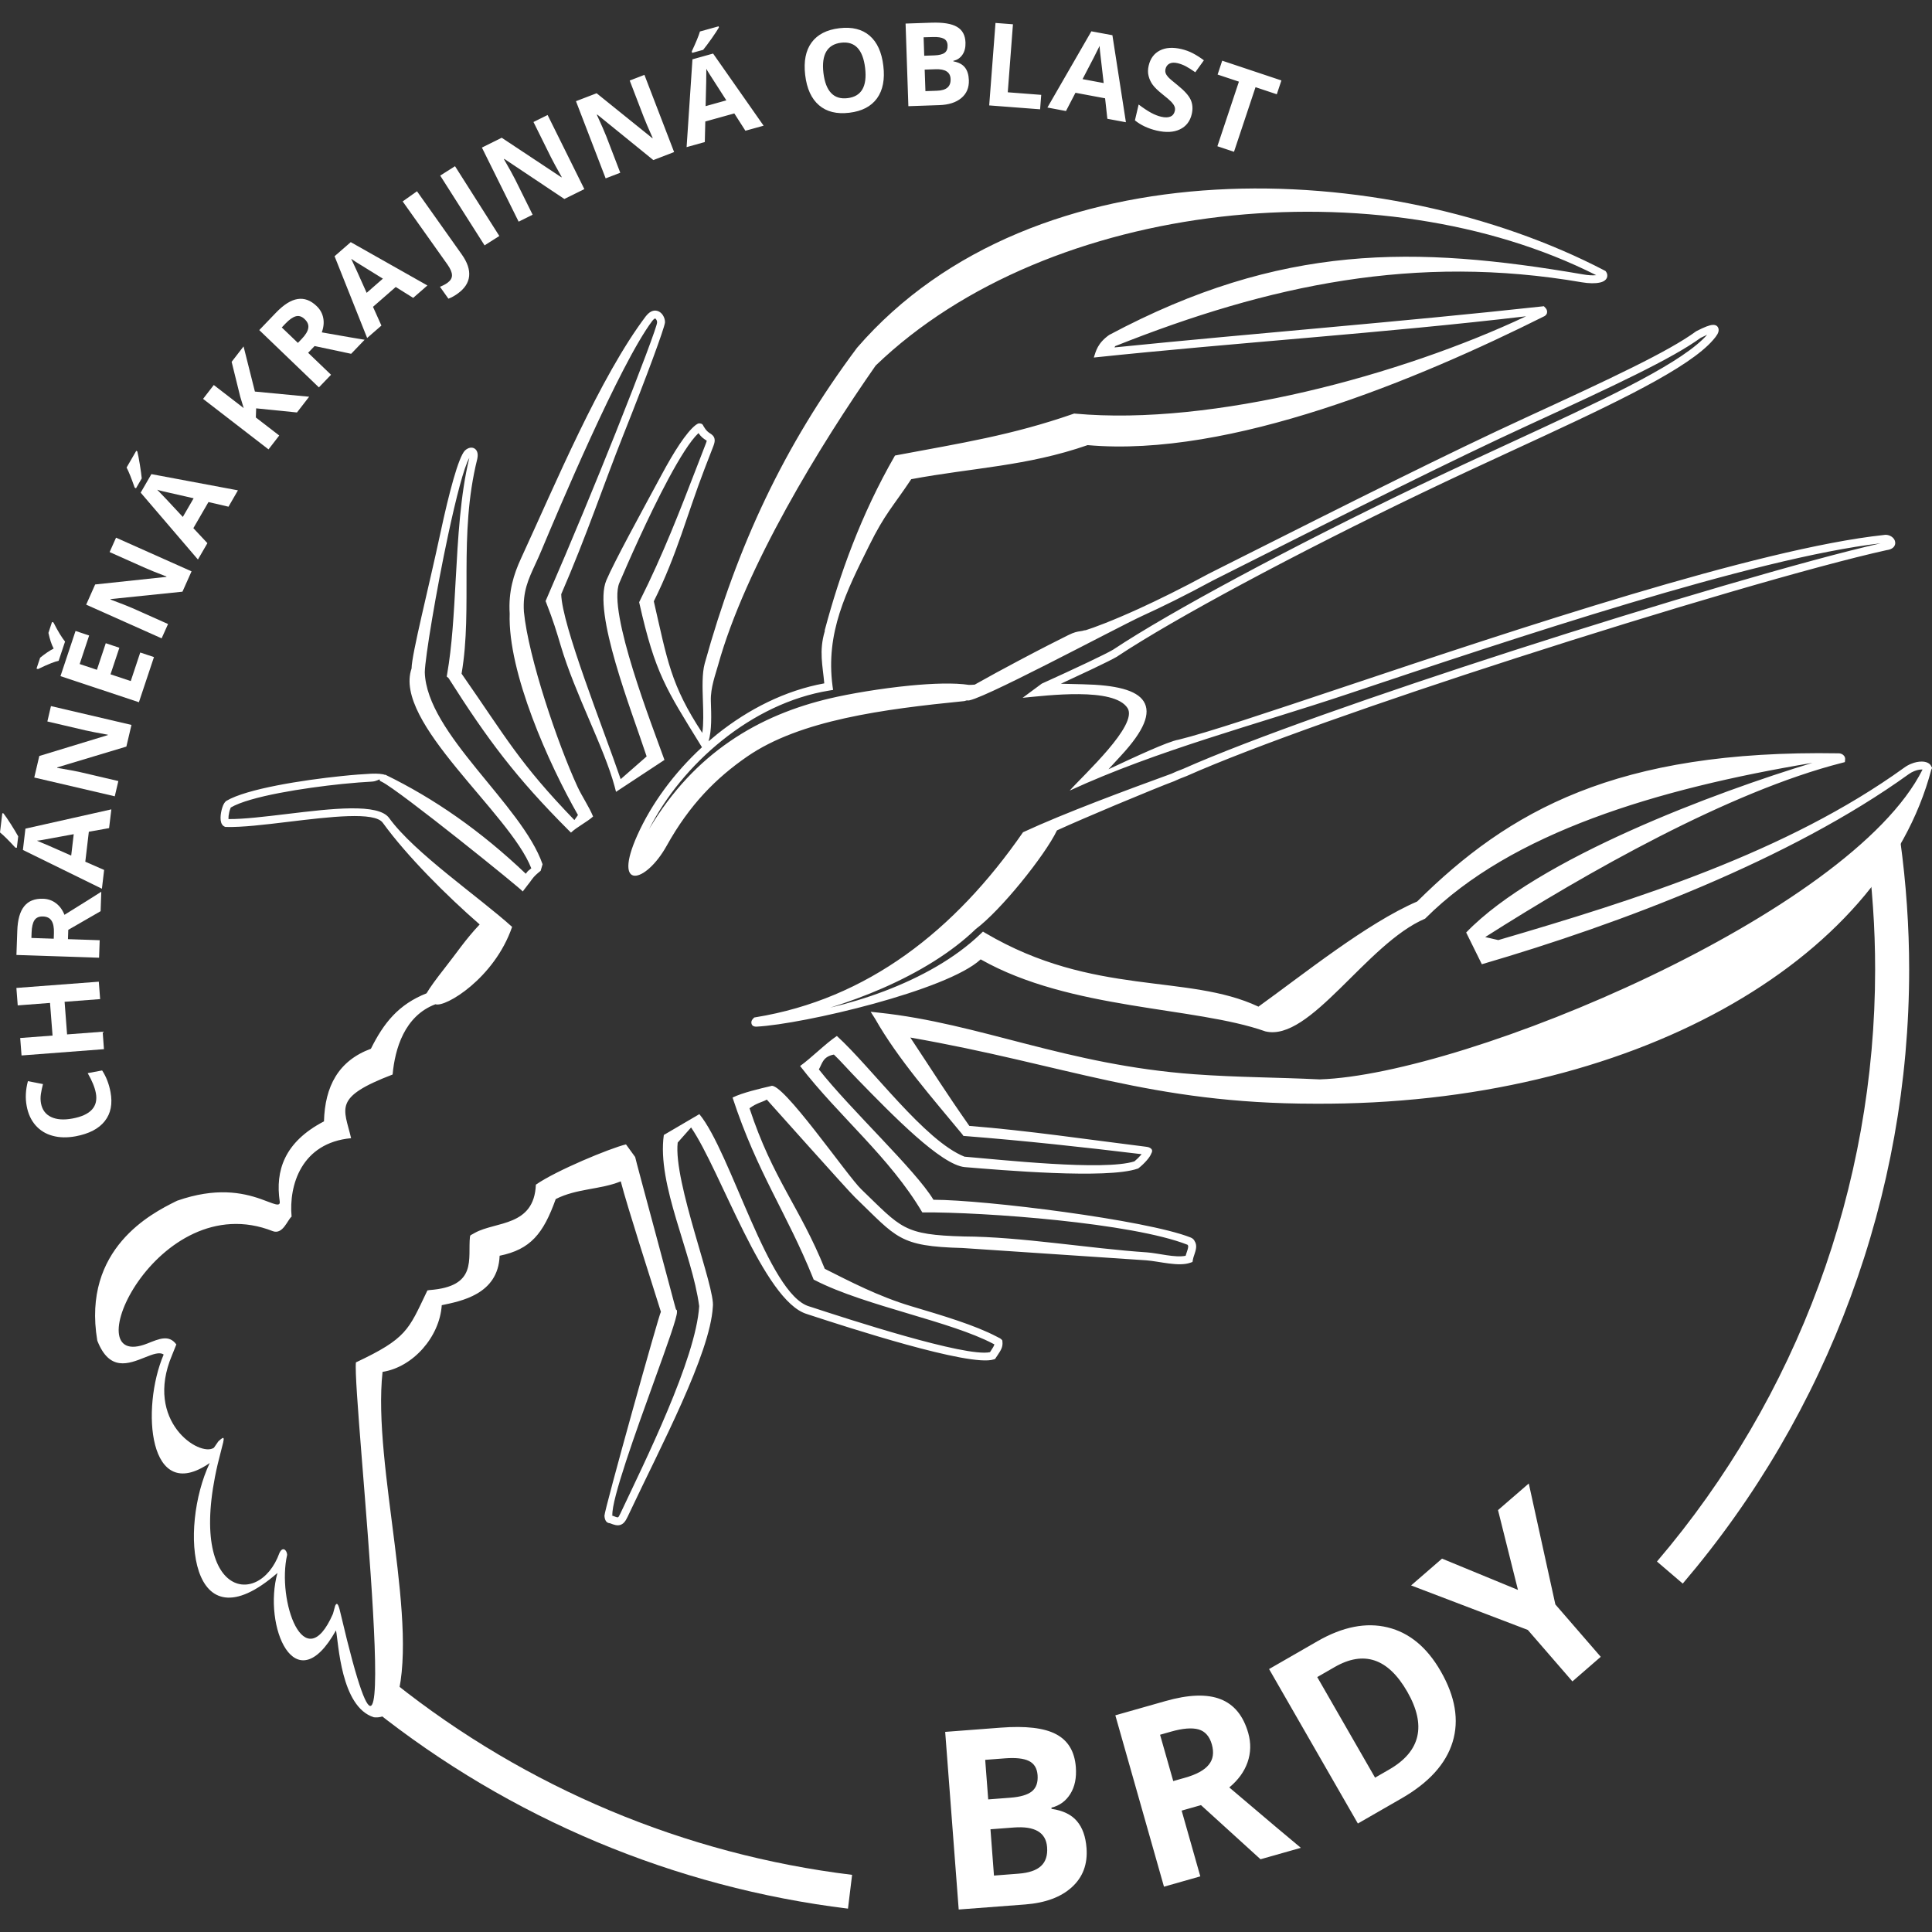
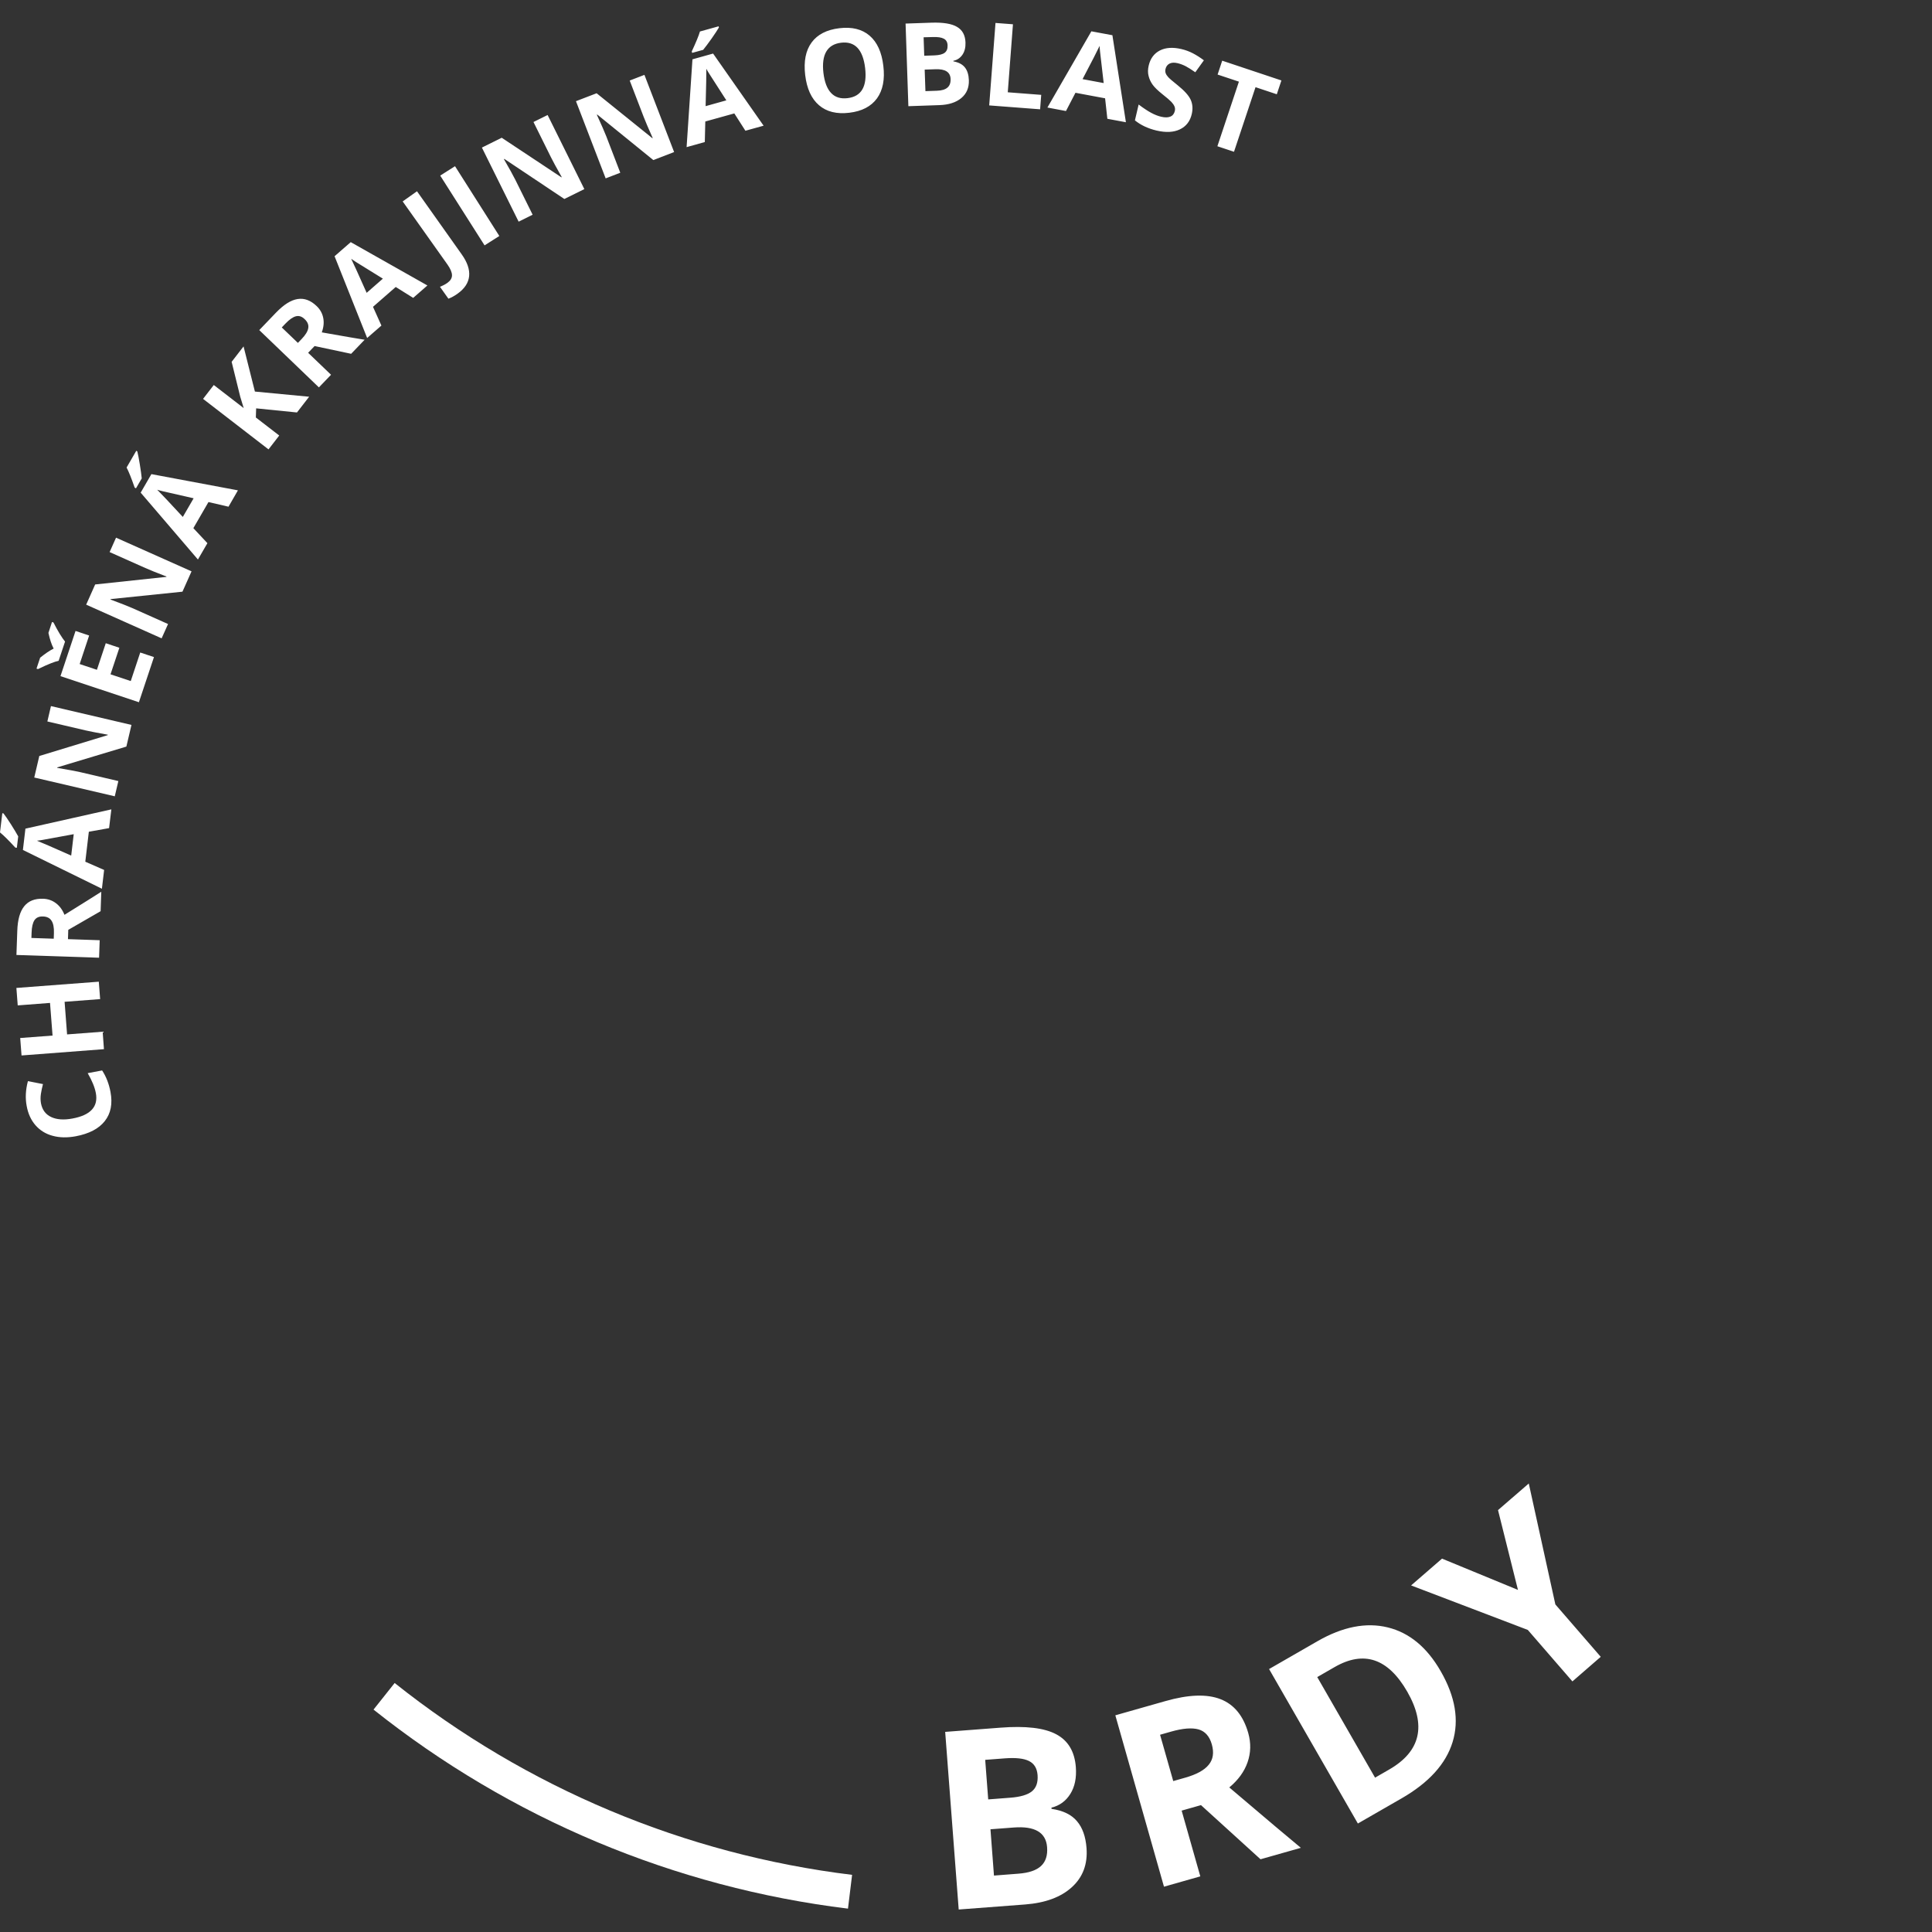
<svg xmlns="http://www.w3.org/2000/svg" xmlns:ns1="http://sodipodi.sourceforge.net/DTD/sodipodi-0.dtd" xmlns:ns2="http://www.inkscape.org/namespaces/inkscape" width="300" height="300" viewBox="0 0 225 225" version="1.2" id="svg20" ns1:docname="Brdy_bile.svg" ns2:version="1.1 (c68e22c387, 2021-05-23)">
  <rect x="0" y="0" width="225" height="225" fill="#333333" stroke="none" />
  <defs id="defs24" />
  <ns1:namedview id="namedview22" pagecolor="#ffffff" bordercolor="#666666" borderopacity="1.0" ns2:pageshadow="2" ns2:pageopacity="0.0" ns2:pagecheckerboard="true" ns2:document-units="pt" showgrid="false" fit-margin-top="0" fit-margin-left="0" fit-margin-right="0" fit-margin-bottom="0" units="px" ns2:snap-page="false" ns2:zoom="1.8161818" ns2:cx="126.364" ns2:cy="158.29913" ns2:window-width="1920" ns2:window-height="1017" ns2:window-x="-8" ns2:window-y="-8" ns2:window-maximized="1" ns2:current-layer="layer2" />
  <g ns2:groupmode="layer" id="layer2" ns2:label="Layer 2">
    <g id="surface24630" transform="matrix(1.321,0,0,1.321,-0.929,2.037)">
-       <path style="fill:#ffffff;fill-opacity:1;fill-rule:nonzero;stroke:none" d="m 168.234,72.578 c 0.258,1.898 0.453,3.785 0.582,5.664 0.133,1.918 0.199,3.812 0.199,5.688 0,9.918 -1.77,19.676 -5.152,28.844 -3.375,9.168 -8.367,17.742 -14.809,25.293 l -2.273,-1.945 c 6.203,-7.273 11.016,-15.539 14.273,-24.379 3.254,-8.832 4.961,-18.242 4.961,-27.813 0,-1.859 -0.062,-3.688 -0.188,-5.488 -0.125,-1.844 -0.312,-3.664 -0.559,-5.465 z m 0,0" id="path9" />
      <path style="fill:#ffffff;fill-opacity:1;fill-rule:nonzero;stroke:none" d="m 4.316,95.727 c 0.109,0.57 0.402,0.973 0.895,1.207 0.488,0.23 1.113,0.277 1.883,0.133 1.598,-0.297 2.285,-1.047 2.059,-2.246 -0.094,-0.5 -0.332,-1.09 -0.719,-1.754 l 1.273,-0.238 c 0.355,0.539 0.602,1.176 0.738,1.898 0.195,1.043 0.027,1.895 -0.504,2.566 C 9.414,97.965 8.559,98.41 7.375,98.633 6.633,98.77 5.953,98.758 5.344,98.59 4.73,98.426 4.23,98.113 3.836,97.664 3.441,97.211 3.18,96.645 3.055,95.961 2.922,95.266 2.961,94.535 3.164,93.773 l 1.328,0.258 c -0.078,0.289 -0.137,0.582 -0.184,0.871 -0.043,0.289 -0.039,0.562 0.008,0.824 z m 5.098,-10.723 0.117,1.535 -3.133,0.238 0.219,2.875 3.137,-0.238 0.113,1.539 L 2.602,91.508 2.484,89.969 5.336,89.754 5.113,86.875 2.266,87.094 2.148,85.555 Z m -3.973,-3.789 0.016,-0.5 c 0.016,-0.488 -0.055,-0.852 -0.211,-1.086 -0.152,-0.242 -0.406,-0.363 -0.754,-0.375 -0.344,-0.012 -0.594,0.098 -0.75,0.328 -0.152,0.234 -0.238,0.598 -0.254,1.098 l -0.016,0.469 z m 1.254,0.039 2.797,0.094 L 9.438,82.891 2.152,82.648 2.227,80.527 c 0.031,-0.992 0.238,-1.715 0.613,-2.176 0.375,-0.465 0.93,-0.684 1.664,-0.66 0.43,0.016 0.805,0.145 1.133,0.395 0.324,0.242 0.578,0.586 0.75,1.023 1.676,-1.039 2.758,-1.719 3.246,-2.035 l -0.059,1.715 -2.852,1.645 z m 3.625,-9.789 -1.785,0.32 -0.312,2.641 1.66,0.727 L 9.688,76.809 2.723,73.391 2.945,71.512 10.52,69.812 Z M 7.203,72 c -1.617,0.301 -2.535,0.469 -2.746,0.504 -0.211,0.035 -0.379,0.062 -0.5,0.07 0.41,0.16 1.418,0.598 3.023,1.312 z M 2.188,73.199 2.055,73.184 C 1.465,72.539 1.012,72.094 0.703,71.844 l 0.203,-1.691 0.102,0.012 c 0.152,0.191 0.375,0.516 0.664,0.969 0.289,0.457 0.5,0.809 0.637,1.062 z m 10.105,-10.832 -0.449,1.91 -6.09,1.832 -0.012,0.043 c 0.965,0.164 1.648,0.289 2.055,0.383 l 3.34,0.781 -0.316,1.344 -7.098,-1.656 0.445,-1.898 6.035,-1.84 0.008,-0.035 C 9.277,63.066 8.617,62.934 8.238,62.848 L 4.879,62.062 5.195,60.707 Z M 14.277,56.387 12.949,60.367 6.035,58.066 7.363,54.082 8.562,54.484 7.727,57 l 1.52,0.508 0.781,-2.344 1.199,0.402 -0.781,2.34 1.785,0.594 0.836,-2.516 z m -8.988,-3.094 0.129,0.043 C 5.594,53.688 5.777,54.02 5.965,54.332 6.156,54.641 6.312,54.867 6.438,55.02 L 5.875,56.711 C 5.695,56.75 5.477,56.824 5.211,56.926 4.949,57.023 4.562,57.199 4.051,57.445 L 3.922,57.402 4.242,56.441 C 4.688,56.078 5.086,55.809 5.434,55.637 5.246,55.281 5.094,54.82 4.973,54.254 Z m 12.301,-4.465 -0.801,1.793 -6.328,0.652 -0.02,0.039 c 0.918,0.34 1.566,0.594 1.945,0.762 l 3.133,1.398 -0.566,1.262 -6.652,-2.969 0.793,-1.781 6.273,-0.668 0.016,-0.031 c -0.887,-0.34 -1.508,-0.59 -1.863,-0.75 l -3.152,-1.406 0.566,-1.27 z M 20.848,43.129 19.082,42.719 17.75,45.02 l 1.238,1.324 -0.836,1.441 -5.047,-5.895 0.945,-1.633 7.629,1.43 z m -3.074,-0.742 c -1.605,-0.363 -2.512,-0.57 -2.723,-0.621 -0.207,-0.051 -0.371,-0.094 -0.488,-0.133 0.312,0.309 1.066,1.109 2.258,2.398 z m -5.082,-0.879 -0.117,-0.066 C 12.285,40.613 12.051,40.027 11.863,39.676 l 0.855,-1.477 0.09,0.055 c 0.062,0.234 0.137,0.621 0.223,1.152 0.086,0.531 0.141,0.941 0.168,1.227 z m 15.266,-8.074 -1.074,1.387 -3.598,-0.363 -0.027,0.805 2.062,1.59 -0.945,1.223 -5.77,-4.453 0.945,-1.223 2.637,2.035 -0.305,-1.004 -0.758,-3.074 1.051,-1.359 1,3.98 z m -0.992,-4.746 0.344,-0.359 c 0.336,-0.352 0.527,-0.668 0.57,-0.949 0.047,-0.281 -0.059,-0.539 -0.312,-0.781 -0.246,-0.242 -0.508,-0.328 -0.777,-0.258 -0.27,0.07 -0.578,0.285 -0.922,0.645 l -0.324,0.34 z m 0.902,0.871 2.02,1.938 -1.07,1.113 -5.258,-5.051 1.469,-1.531 c 0.688,-0.715 1.324,-1.117 1.914,-1.207 0.59,-0.094 1.148,0.113 1.676,0.621 0.312,0.297 0.504,0.648 0.582,1.051 0.078,0.398 0.035,0.82 -0.129,1.266 1.941,0.344 3.203,0.562 3.777,0.652 l -1.188,1.238 -3.223,-0.684 z m 9.262,-4.84 -1.539,-0.961 -2.004,1.75 0.742,1.652 -1.258,1.094 L 30.199,21.047 31.625,19.805 38.383,23.625 Z m -2.672,-1.695 c -1.402,-0.863 -2.191,-1.352 -2.375,-1.469 -0.18,-0.113 -0.32,-0.207 -0.418,-0.281 0.195,0.395 0.648,1.395 1.363,3 z m 6.582,1.328 c -0.281,0.199 -0.555,0.348 -0.805,0.438 l -0.746,-1.051 c 0.254,-0.098 0.473,-0.211 0.652,-0.34 0.273,-0.195 0.414,-0.422 0.41,-0.676 -0.004,-0.258 -0.137,-0.57 -0.395,-0.938 l -3.953,-5.57 1.262,-0.895 3.945,5.566 c 0.492,0.691 0.711,1.332 0.652,1.922 -0.062,0.586 -0.402,1.102 -1.023,1.543 z m 2.383,-4.262 -3.91,-6.152 1.305,-0.828 3.906,6.152 z M 52.219,15.129 50.457,16 l -5.289,-3.531 -0.039,0.02 c 0.488,0.844 0.824,1.453 1.008,1.824 l 1.523,3.074 L 46.426,18 43.188,11.469 l 1.746,-0.867 5.262,3.488 0.031,-0.016 c -0.469,-0.828 -0.785,-1.418 -0.961,-1.77 l -1.531,-3.09 1.246,-0.617 z m 7.914,-3.266 -1.832,0.707 -4.941,-4.012 -0.039,0.016 c 0.406,0.891 0.688,1.523 0.836,1.91 l 1.23,3.203 -1.289,0.496 -2.617,-6.805 1.82,-0.699 4.914,3.961 0.031,-0.012 C 57.859,9.762 57.598,9.145 57.457,8.781 l -1.238,-3.223 1.297,-0.5 z m 6.285,-1.879 -0.977,-1.527 -2.559,0.711 -0.043,1.812 -1.605,0.449 L 61.75,3.688 63.57,3.18 68.023,9.539 Z M 64.738,7.305 C 63.848,5.922 63.344,5.141 63.23,4.957 63.113,4.773 63.027,4.629 62.973,4.523 c 0.008,0.438 -0.016,1.535 -0.062,3.293 z M 61.723,3.121 61.688,2.992 c 0.371,-0.793 0.613,-1.379 0.723,-1.758 l 1.645,-0.457 0.027,0.102 C 63.961,1.09 63.746,1.418 63.438,1.859 63.125,2.297 62.879,2.629 62.695,2.852 Z M 78.578,4.262 C 78.723,5.461 78.535,6.414 78.02,7.129 77.5,7.844 76.688,8.266 75.578,8.398 74.469,8.531 73.578,8.312 72.91,7.738 72.238,7.164 71.832,6.277 71.688,5.07 71.547,3.867 71.734,2.91 72.254,2.203 c 0.52,-0.707 1.336,-1.125 2.449,-1.258 1.109,-0.133 2,0.086 2.664,0.656 0.664,0.57 1.07,1.457 1.211,2.66 z m -5.281,0.629 c 0.098,0.809 0.324,1.398 0.68,1.77 0.355,0.375 0.84,0.523 1.449,0.449 1.223,-0.145 1.738,-1.031 1.547,-2.656 -0.195,-1.633 -0.902,-2.375 -2.117,-2.23 -0.613,0.074 -1.047,0.336 -1.309,0.781 -0.262,0.449 -0.344,1.078 -0.25,1.887 z m 7.242,-4.355 2.27,-0.078 c 1.035,-0.035 1.789,0.086 2.262,0.367 0.48,0.277 0.727,0.738 0.75,1.379 C 85.836,2.641 85.746,3 85.551,3.285 85.355,3.57 85.09,3.75 84.754,3.816 v 0.051 c 0.465,0.086 0.805,0.266 1.02,0.543 0.215,0.273 0.328,0.648 0.344,1.113 0.023,0.668 -0.199,1.191 -0.668,1.582 -0.465,0.387 -1.109,0.594 -1.938,0.621 l -2.727,0.094 z m 1.645,2.836 0.898,-0.031 C 83.5,3.324 83.801,3.25 83.984,3.113 84.164,2.977 84.254,2.762 84.242,2.461 84.234,2.18 84.125,1.984 83.914,1.871 83.707,1.758 83.383,1.707 82.941,1.723 l -0.812,0.023 z m 0.039,1.223 0.066,1.898 1.008,-0.035 C 83.723,6.445 84.031,6.352 84.23,6.18 84.426,6.012 84.52,5.762 84.508,5.426 84.488,4.82 84.047,4.531 83.18,4.562 Z m 5.688,3.156 0.555,-7.27 1.539,0.117 -0.457,5.996 2.949,0.227 -0.098,1.273 z M 98.328,8.93 98.129,7.125 95.516,6.637 94.68,8.246 93.043,7.938 l 3.875,-6.719 1.855,0.344 1.191,7.672 z M 98.004,5.781 C 97.812,4.148 97.707,3.223 97.684,3.008 97.66,2.797 97.648,2.625 97.645,2.504 c -0.184,0.398 -0.688,1.375 -1.504,2.93 z m 7.766,2.73 c -0.148,0.641 -0.5,1.09 -1.047,1.352 -0.547,0.262 -1.23,0.297 -2.055,0.105 -0.758,-0.18 -1.395,-0.48 -1.91,-0.898 l 0.328,-1.398 c 0.43,0.324 0.801,0.57 1.109,0.734 0.312,0.168 0.605,0.281 0.879,0.344 0.332,0.078 0.602,0.074 0.805,-0.012 0.207,-0.082 0.34,-0.25 0.398,-0.5 0.031,-0.141 0.023,-0.273 -0.031,-0.398 -0.051,-0.125 -0.141,-0.258 -0.27,-0.395 -0.125,-0.133 -0.395,-0.367 -0.805,-0.691 -0.387,-0.309 -0.668,-0.582 -0.844,-0.82 -0.172,-0.238 -0.293,-0.496 -0.363,-0.777 -0.074,-0.277 -0.07,-0.586 0.008,-0.918 0.148,-0.629 0.477,-1.07 0.988,-1.332 0.508,-0.258 1.137,-0.301 1.891,-0.125 0.367,0.086 0.707,0.211 1.027,0.379 0.312,0.164 0.633,0.367 0.961,0.613 l -0.758,1.055 c -0.344,-0.242 -0.633,-0.422 -0.863,-0.543 -0.234,-0.117 -0.473,-0.207 -0.711,-0.262 -0.285,-0.066 -0.52,-0.051 -0.703,0.043 -0.184,0.098 -0.297,0.254 -0.348,0.469 -0.031,0.133 -0.027,0.254 0.012,0.367 0.039,0.113 0.113,0.23 0.227,0.355 0.113,0.125 0.391,0.363 0.836,0.719 0.59,0.477 0.973,0.898 1.145,1.277 0.168,0.375 0.203,0.793 0.094,1.258 z m 3.723,3.328 -1.465,-0.488 1.898,-5.695 -1.879,-0.625 0.406,-1.223 5.219,1.742 -0.406,1.219 -1.875,-0.625 z m 0,0" id="path11" />
      <path style="fill:#ffffff;fill-opacity:1;fill-rule:nonzero;stroke:none" d="m 84.031,151.141 4.871,-0.371 c 2.227,-0.172 3.859,0.019 4.91,0.578 1.055,0.555 1.633,1.523 1.738,2.906 0.07,0.934 -0.09,1.719 -0.484,2.352 -0.395,0.633 -0.949,1.039 -1.668,1.215 l 0.008,0.105 c 1.008,0.148 1.754,0.508 2.238,1.082 0.492,0.57 0.77,1.363 0.848,2.371 0.109,1.426 -0.328,2.578 -1.297,3.457 -0.969,0.879 -2.34,1.383 -4.113,1.52 l -5.859,0.445 z m 3.793,5.953 1.93,-0.148 c 0.898,-0.066 1.539,-0.254 1.922,-0.562 0.383,-0.312 0.547,-0.789 0.5,-1.434 -0.047,-0.602 -0.297,-1.012 -0.758,-1.242 -0.457,-0.227 -1.164,-0.305 -2.113,-0.234 l -1.746,0.133 z m 0.199,2.633 0.309,4.082 2.164,-0.168 c 0.918,-0.07 1.578,-0.297 1.988,-0.68 0.41,-0.383 0.586,-0.934 0.531,-1.656 -0.098,-1.297 -1.078,-1.875 -2.934,-1.734 z m 16.113,-4.25 1.035,-0.293 c 1.012,-0.285 1.711,-0.668 2.094,-1.145 0.391,-0.473 0.477,-1.07 0.273,-1.797 -0.203,-0.715 -0.598,-1.156 -1.172,-1.32 -0.582,-0.16 -1.387,-0.098 -2.418,0.195 l -0.973,0.277 z m 0.742,2.605 1.645,5.797 -3.203,0.91 -4.289,-15.109 4.402,-1.25 c 2.051,-0.586 3.676,-0.641 4.871,-0.172 1.199,0.465 2.012,1.465 2.445,2.984 0.25,0.887 0.23,1.746 -0.062,2.582 -0.289,0.828 -0.828,1.566 -1.609,2.215 3.234,2.75 5.34,4.527 6.309,5.324 l -3.555,1.008 -5.25,-4.773 z m 22.836,-12.293 c 1.289,2.238 1.641,4.32 1.051,6.246 -0.59,1.926 -2.09,3.582 -4.5,4.969 l -3.852,2.215 -7.828,-13.617 4.27,-2.457 c 2.223,-1.277 4.289,-1.68 6.191,-1.215 1.902,0.465 3.461,1.754 4.668,3.859 z m -2.953,1.797 c -1.684,-2.926 -3.816,-3.645 -6.395,-2.16 l -1.535,0.883 5.098,8.867 1.242,-0.715 c 2.777,-1.598 3.305,-3.891 1.59,-6.875 z m 9.766,-8.961 -1.758,-7.035 2.711,-2.348 2.344,10.664 4,4.617 -2.496,2.168 -3.934,-4.539 -10.289,-3.922 2.727,-2.363 z m 0,0" id="path13" />
      <path style="fill:#ffffff;fill-opacity:1;fill-rule:nonzero;stroke:none" d="m 75.461,166.723 c -7.648,-0.934 -15.094,-2.922 -22.133,-5.875 -7.031,-2.949 -13.664,-6.871 -19.695,-11.672 l 1.863,-2.344 c 5.809,4.625 12.203,8.402 18.992,11.25 6.785,2.848 13.961,4.762 21.336,5.664 z m 0,0" id="path15" />
-       <path style="fill:#ffffff;fill-opacity:1;fill-rule:nonzero;stroke:none" d="m 129.961,80.668 c 6.316,-6.559 22.113,-12.41 30.531,-14.957 -13.766,2.297 -26.566,6.172 -34.098,13.684 l -0.051,0.051 c -5.176,2.203 -10.133,10.898 -14.086,9.938 -6.227,-2.203 -17.184,-1.867 -25.098,-6.348 -2.926,2.734 -15.625,5.711 -19.742,5.93 -0.297,0.012 -0.445,-0.094 -0.473,-0.332 -0.016,-0.148 0.051,-0.27 0.176,-0.395 l 0.078,-0.078 0.113,-0.02 c 9.84,-1.602 17.559,-7.609 23.582,-16.312 3.656,-1.699 9.297,-3.781 13.094,-5.164 0.359,-0.172 0.598,-0.262 0.789,-0.332 l 0.254,-0.102 c 5.895,-2.621 17.34,-6.625 29.027,-10.398 12.855,-4.148 26.023,-8.02 32.441,-9.477 -11.172,1.301 -32.254,8.359 -47.008,13.297 -8.125,2.715 -16.75,4.941 -24.484,8.504 1.277,-1.434 6.047,-5.777 5.105,-7.27 -1.188,-1.875 -7.137,-1.109 -9.254,-0.91 l 1.688,-1.25 c 1.34,-0.602 2.863,-1.309 4.082,-1.887 1.016,-0.484 1.84,-0.891 2.184,-1.094 l 0.023,-0.012 c 2.555,-1.699 6.488,-3.961 11.102,-6.438 4.773,-2.562 10.309,-5.367 15.836,-8.02 2.746,-1.316 5.469,-2.578 8.074,-3.777 7.711,-3.562 14.371,-6.637 16.961,-9.117 0.117,-0.109 0.266,-0.262 0.398,-0.414 L 150.621,28.25 c -1.234,0.902 -3.156,1.965 -5.688,3.223 -2.539,1.262 -5.691,2.719 -9.383,4.418 -6.906,3.172 -15.508,7.5 -25.672,12.613 l -2.273,1.145 c -2.398,1.301 -4.484,2.324 -6.184,3.098 -2.184,0.996 -15.012,7.891 -15.457,7.449 l -0.238,0.07 c -7.148,0.711 -14.492,1.676 -19.148,4.887 -2.723,1.879 -5.07,4.219 -7.102,7.871 -1.863,3.344 -4.801,4.004 -2.582,-0.938 1.234,-2.75 3.219,-5.473 5.695,-7.75 L 62.457,64.121 C 59.441,59.223 58.461,57.82 57.078,51.668 l -0.027,-0.121 0.055,-0.113 c 2.059,-4.109 3.508,-7.875 5.059,-11.891 l 0.773,-2 c 0.043,-0.109 0.062,-0.188 0.07,-0.234 L 62.918,37.25 C 62.75,37.141 62.531,37 62.281,36.641 61.559,37.32 60.605,38.859 59.629,40.676 57.844,44 56.012,48.191 55.305,49.848 c -1.062,2.516 2.949,12.727 3.977,15.605 l -4.27,2.812 -0.125,-0.477 c -0.922,-3.438 -3.484,-8.133 -4.758,-12.438 -0.352,-1.18 -0.637,-2.141 -1.273,-3.766 l -0.055,-0.133 0.059,-0.137 c 2.25,-5.172 4.41,-10.418 6.129,-14.727 2.195,-5.508 3.66,-9.441 3.641,-9.691 v -0.055 c 0.004,-0.059 -0.023,-0.145 -0.074,-0.215 -0.023,-0.039 -0.051,-0.07 -0.078,-0.082 l -0.031,-0.004 c -0.059,0.016 -0.129,0.07 -0.223,0.188 -2.871,3.789 -8.441,17.051 -9.727,20.113 l -0.008,0.023 c -0.203,0.492 -0.406,0.934 -0.598,1.348 -0.613,1.328 -1.113,2.402 -1,4.176 0.391,4.023 2.977,11.641 4.723,15.426 0.383,0.832 1.031,1.777 1.375,2.629 -0.562,0.504 -1.395,0.898 -1.949,1.418 L 50.801,71.625 C 46.191,67.004 43.711,63.695 40.242,58.23 l -0.156,-0.129 0.035,-0.203 c 0.438,-2.48 0.594,-5.363 0.754,-8.297 0.207,-3.73 0.414,-7.547 1.203,-10.773 -0.473,0.801 -1.176,3.566 -1.859,6.75 -1.062,4.953 -2.043,10.871 -2.066,12.152 0.168,5.418 8.559,11.656 10.383,16.922 l -0.168,0.574 C 48.062,75.48 47.812,75.676 47.582,76.004 47.5,76.121 47.391,76.277 47.191,76.523 l -0.402,0.527 C 46.781,76.922 35.918,68.141 34.359,67.379 l -0.164,-0.078 -0.023,-0.121 c -0.059,-0.031 -0.266,0.168 -0.723,0.188 -0.641,0.031 -1.539,0.102 -2.562,0.203 -3.387,0.348 -8.156,1.09 -9.84,2.078 l -0.039,0.105 c -0.07,0.168 -0.125,0.41 -0.152,0.633 l -0.012,0.281 c 1.34,0.012 3.238,-0.219 5.191,-0.453 3.898,-0.469 8.035,-0.969 8.984,0.371 2.223,3.066 7.906,6.945 10.832,9.586 -1.547,4.516 -5.891,7.133 -6.758,6.82 -2.727,1.027 -3.57,3.922 -3.777,6.195 -5.297,2.027 -4.281,2.949 -3.66,5.613 -4.387,0.41 -5.5,4.156 -5.246,6.914 -0.363,0.293 -0.766,1.594 -1.641,1.289 -10.238,-4.059 -17.754,12.559 -11.066,9.895 1.023,-0.406 1.891,-0.805 2.547,0.086 l -0.383,0.953 c -2.469,5.832 2.438,9.012 3.695,8.156 l 0.395,-0.57 c 0.57,-0.508 0.582,-0.449 0.23,0.859 -3.441,12.812 3.316,14.078 5.152,8.988 0.281,-0.613 0.656,-0.262 0.68,0.16 -0.926,4.008 1.512,10.973 4.039,5.199 L 30.25,140.027 c 0.211,-0.465 0.352,0.125 0.492,0.727 6.152,26.199 0.996,-19.285 1.34,-22.188 4.465,-2.102 4.633,-2.855 6.223,-6.18 l 0.078,-0.164 0.184,-0.031 c 4.281,-0.32 3.359,-2.754 3.57,-4.723 l 0.047,-0.109 0.402,-0.223 c 1.824,-1.004 5.211,-0.535 5.359,-4.238 1.785,-1.246 6.539,-3.211 7.945,-3.551 l 0.809,1.113 c 0.004,0.07 0.934,3.535 1.855,6.945 0.891,3.289 1.719,6.465 1.738,6.48 l 0.09,0.098 0.004,0.133 c 0.02,0.473 -0.875,2.953 -1.965,5.969 -1.676,4.633 -3.812,10.562 -3.73,11.953 l -0.078,0.004 0.078,-0.004 -0.074,0.008 0.066,0.027 c 0.27,0.109 0.43,0.168 0.496,0.152 0.051,-0.012 0.117,-0.121 0.223,-0.352 2.094,-4.445 6.66,-13.605 6.941,-18.266 -0.621,-4.707 -3.738,-10.672 -3.117,-15.09 l 3.133,-1.836 c 2.785,3.363 6.078,15.887 9.68,16.949 l 0.223,0.07 c 3.121,1.023 13.574,4.434 15.719,3.965 l 0.086,-0.133 c 0.148,-0.223 0.262,-0.395 0.301,-0.555 l -0.109,-0.055 c -1.867,-0.984 -4.617,-1.805 -7.445,-2.648 -2.957,-0.883 -6.004,-1.789 -8.262,-2.949 l -0.117,-0.059 -0.047,-0.121 c -2.336,-5.801 -4.91,-9.25 -7.102,-15.926 0.863,-0.43 2.477,-0.801 3.375,-1.012 0.957,-0.512 6.766,7.957 7.977,9.102 3.555,3.422 3.684,4.012 9.051,4.156 5.047,0.027 10.973,1.055 16.129,1.402 1.016,0.074 2.48,0.492 3.41,0.301 l 0.098,-0.305 c 0.09,-0.262 0.176,-0.523 0.102,-0.621 l -0.035,-0.047 c -4.855,-1.918 -17.891,-2.891 -23.379,-2.852 -2.883,-4.883 -7.344,-8.457 -10.773,-12.906 0.953,-0.676 2.266,-2 3.242,-2.648 3.086,2.812 7.742,9.246 11.25,10.641 3.121,0.258 12.285,1.277 14.98,0.414 0.203,-0.164 0.402,-0.363 0.562,-0.547 l 0.074,-0.086 C 96.191,99.586 90.977,99.02 85.801,98.613 l -0.164,-0.012 -0.094,-0.137 C 82.902,95.266 79.84,91.781 77.852,88.27 l -0.391,-0.613 0.723,0.078 c 8.93,0.945 16.488,4.602 27.812,5.43 3.883,0.281 7.223,0.266 11.047,0.453 12.973,-0.418 46.82,-14.641 53.152,-27.316 l -0.07,-0.004 c -0.188,0 -0.43,0.047 -0.676,0.148 -0.152,0.062 -0.312,0.148 -0.461,0.254 -10.445,7.531 -25.387,13.184 -37.645,16.766 z m 1.68,0.402 1.152,0.266 c 12.141,-3.555 25.441,-7.742 35.789,-15.203 0.191,-0.141 0.398,-0.254 0.602,-0.336 0.336,-0.141 0.672,-0.203 0.949,-0.199 0.344,0.004 0.625,0.113 0.773,0.316 l 0.133,0.242 -0.074,0.16 c -4.457,16.902 -26.434,29.602 -54.344,29.445 -14.508,-0.004 -21.957,-3.441 -35.664,-5.832 2.102,3.168 3.059,4.73 5.203,7.789 5.238,0.418 10.375,1.195 15.594,1.84 0.105,0.012 0.188,0.031 0.254,0.059 0.266,0.117 0.336,0.285 0.195,0.527 -0.059,0.168 -0.207,0.391 -0.402,0.613 -0.195,0.227 -0.453,0.477 -0.707,0.676 l -0.047,0.039 -0.055,0.016 c -2.684,0.938 -12.086,0.121 -15.234,-0.137 -2.094,-0.191 -6.348,-4.555 -9.402,-7.688 -0.902,-0.926 -1.551,-1.68 -2.137,-2.234 -0.984,0.184 -1.027,0.801 -1.324,1.309 2.781,3.539 8.512,8.855 10.102,11.492 4.531,0.004 18.758,1.777 22.656,3.32 0.066,0.027 0.137,0.062 0.199,0.109 0.07,0.055 0.129,0.121 0.164,0.207 0.254,0.379 0.117,0.801 -0.027,1.227 -0.051,0.141 -0.098,0.289 -0.121,0.422 l -0.035,0.199 -0.191,0.066 c -1.027,0.371 -2.734,-0.125 -3.875,-0.211 l -16.211,-1.086 c -5.613,-0.152 -5.754,-0.883 -9.48,-4.473 -0.602,-0.57 -7.766,-8.617 -7.773,-8.613 -0.371,0.23 -0.82,0.258 -1.523,0.766 2.059,6.254 4.426,8.684 6.637,14.156 2.199,1.105 4.727,2.43 7.598,3.289 2.867,0.852 5.656,1.684 7.574,2.695 l 0.09,0.047 c 0.105,0.047 0.223,0.105 0.297,0.18 l 0.086,0.086 0.016,0.125 c 0.051,0.473 -0.141,0.762 -0.422,1.184 l -0.227,0.34 -0.117,0.039 C 86.219,119 75.273,115.426 72.043,114.371 l -0.211,-0.07 C 68.027,113.156 64.242,101.664 61.629,97.855 L 60.449,99.188 c -0.395,3.465 3.344,12.84 3.098,14.477 -0.238,4.16 -4.633,12.395 -7.293,18.051 l -0.219,0.461 c -0.203,0.43 -0.387,0.648 -0.676,0.727 -0.254,0.066 -0.508,-0.008 -0.879,-0.156 -0.309,-0.019 -0.465,-0.25 -0.488,-0.664 -0.027,-0.434 4.84,-17.859 4.977,-17.977 -0.844,-2.707 -2.973,-9.297 -3.539,-11.5 -1.801,0.738 -3.883,0.617 -5.734,1.562 -1.094,3.062 -2.227,4.441 -4.945,4.996 -0.125,3.426 -3.453,4.008 -5.102,4.359 -0.184,2.793 -2.539,5.465 -5.219,5.879 -0.914,8.301 3.41,22.582 1.113,29.316 -0.262,0.762 -1.094,1.234 -1.883,1.133 -2.926,-0.91 -3.109,-6.617 -3.336,-7.66 -3.621,6.473 -6.457,-0.426 -5.16,-5.062 -7.777,6.773 -8.703,-3.898 -5.973,-9.691 -5.406,3.742 -6.078,-4.828 -4.059,-9.562 -0.367,-0.262 -0.984,-0.016 -1.652,0.25 -1.457,0.582 -3.109,1.242 -4.18,-1.43 l -0.023,-0.074 c -1.352,-8.109 4.855,-11.215 6.875,-12.227 l 0.168,-0.082 c 3.406,-1.191 5.734,-0.727 7.383,-0.148 1.086,0.383 1.738,0.758 1.66,0.203 -0.391,-2.668 0.379,-5.219 3.902,-7.051 0.086,-3.09 1.27,-5.34 4.137,-6.402 1.133,-2.273 2.43,-3.906 4.906,-4.887 0.309,-0.531 0.879,-1.301 1.535,-2.137 1.168,-1.48 1.855,-2.559 3.148,-3.934 -2.879,-2.504 -6.402,-6.012 -8.539,-8.961 -0.715,-1.004 -4.637,-0.531 -8.336,-0.086 -2.07,0.25 -4.078,0.492 -5.48,0.453 h -0.062 l -0.062,-0.027 c -0.094,-0.039 -0.172,-0.105 -0.23,-0.195 -0.129,-0.188 -0.156,-0.504 -0.121,-0.832 0.031,-0.281 0.109,-0.594 0.199,-0.82 0.078,-0.188 0.18,-0.344 0.297,-0.426 l 0.016,-0.008 c 1.777,-1.051 6.68,-1.824 10.141,-2.18 1.035,-0.109 1.949,-0.176 2.605,-0.207 0.57,-0.023 1,0.012 1.23,0.105 L 34.66,66.75 c 4.32,2.102 8.414,4.949 12.398,8.738 0.246,-0.336 0.16,-0.199 0.484,-0.48 -1.891,-4.879 -12.207,-12.867 -10.555,-17.617 0.016,-1.281 1.473,-6.953 2.547,-11.961 0.762,-3.559 1.582,-6.641 2.148,-7.242 l 0.023,-0.023 c 0.152,-0.137 0.309,-0.211 0.449,-0.234 0.145,-0.023 0.277,0 0.391,0.074 0.105,0.07 0.188,0.176 0.23,0.305 0.051,0.152 0.059,0.352 0.008,0.586 v 0.008 c -1.688,6.777 -0.383,13.102 -1.387,18.945 3.992,5.73 5.066,7.844 9.945,12.906 l 0.316,-0.445 C 49.102,65.84 45.461,57.75 45.637,52.551 45.516,50.598 45.992,49.082 46.648,47.664 49.625,41.215 53.598,31.672 57.664,26.305 l 0.008,-0.004 c 0.195,-0.246 0.395,-0.379 0.582,-0.434 0.195,-0.055 0.379,-0.023 0.539,0.055 0.137,0.07 0.254,0.184 0.34,0.309 0.137,0.203 0.211,0.465 0.195,0.668 -0.09,0.594 -1.543,4.566 -3.691,9.953 -1.699,4.27 -3.223,8.848 -5.457,13.992 0.07,2.742 3.641,11.641 5.242,16.305 l 2.289,-2.004 C 56.34,60.98 52.953,52.473 54.156,49.625 c 0.711,-1.672 3.062,-5.949 4.855,-9.277 1.094,-2.043 2.188,-3.766 3.016,-4.414 l 0.07,-0.047 c 0.125,-0.082 0.188,-0.121 0.332,-0.098 0.188,0.027 0.234,0.102 0.297,0.242 l 0.016,0.027 c 0.227,0.391 0.414,0.512 0.555,0.602 0.082,0.051 0.156,0.102 0.23,0.176 0.105,0.105 0.176,0.23 0.184,0.43 0.004,0.133 -0.031,0.297 -0.121,0.531 l -0.773,2 c -1.539,3.996 -2.426,7.574 -4.473,11.672 1.195,5.188 1.48,7.359 4.273,11.602 0.121,-0.797 0.09,-1.809 0.055,-2.805 -0.039,-1.219 -0.082,-2.426 0.16,-3.316 C 65.703,46.598 69.789,37.781 76.258,29.121 91.906,11.035 122.953,12.297 142.168,22.309 l 0.074,0.039 0.051,0.07 c 0.066,0.094 0.102,0.191 0.109,0.289 0.019,0.199 -0.066,0.363 -0.238,0.488 -0.105,0.078 -0.258,0.141 -0.438,0.176 -0.371,0.082 -0.93,0.082 -1.57,-0.027 -14.625,-2.516 -27.539,0.219 -41.137,5.629 l -0.062,0.113 c 12.691,-1.281 25.02,-2.23 37.684,-3.613 l 0.168,-0.02 0.121,0.125 c 0.062,0.062 0.125,0.148 0.152,0.254 0.043,0.164 0.008,0.332 -0.168,0.465 l -0.055,0.035 c -11.184,5.59 -27.707,12.492 -40.27,11.367 -5.371,1.867 -10.117,1.988 -15.551,3.004 -1.617,2.43 -2.312,3.031 -3.703,5.84 -2.031,4.094 -3.859,7.672 -3.234,12.402 l 0.047,0.336 -0.336,0.055 c -3.438,0.559 -6.691,2.188 -9.441,4.391 -2.75,2.203 -5,4.973 -6.441,7.82 2.016,-3.402 4.438,-5.887 7.07,-7.699 2.801,-1.938 5.84,-3.109 8.867,-3.82 1.715,-0.406 4.465,-0.875 7.051,-1.129 2.008,-0.195 3.922,-0.258 5.207,-0.062 0.148,0.004 0.301,-0.008 0.465,-0.02 l 0.047,-0.004 c 1.164,-0.66 2.551,-1.41 3.855,-2.102 1.941,-1.031 3.738,-1.945 4.375,-2.254 0.543,-0.273 0.801,-0.309 1.055,-0.348 l 0.25,-0.043 0.09,-0.031 0.168,-0.023 c 0.664,-0.207 2.289,-0.801 4.703,-1.902 1.684,-0.77 3.754,-1.785 6.141,-3.078 l 2.289,-1.152 c 10.191,-5.125 18.82,-9.465 25.695,-12.625 3.695,-1.699 6.848,-3.156 9.359,-4.406 2.512,-1.246 4.402,-2.293 5.605,-3.176 l 0.047,-0.027 c 0.715,-0.371 1.152,-0.527 1.398,-0.543 0.309,-0.027 0.477,0.102 0.539,0.328 0.039,0.148 0,0.316 -0.094,0.488 -0.168,0.301 -0.562,0.723 -0.824,0.973 -2.668,2.555 -9.379,5.656 -17.148,9.242 -2.613,1.207 -5.348,2.469 -8.062,3.773 -5.477,2.629 -11.004,5.43 -15.809,8.008 -4.598,2.469 -8.508,4.719 -11.031,6.391 l -0.047,0.035 c -0.355,0.211 -1.211,0.633 -2.262,1.133 l -2.699,1.262 1.934,0.047 c 2.902,0.062 4.73,0.504 5.367,1.508 0.66,1.043 0.043,2.57 -1.98,4.762 l -1.125,1.223 0.027,-0.012 c 2.289,-1.07 5.215,-2.441 6.148,-2.594 2.559,-0.625 7.961,-2.434 14.668,-4.68 14.941,-5 36.367,-12.172 47.508,-13.367 0.316,-0.062 0.637,0.066 0.82,0.258 0.082,0.082 0.141,0.184 0.168,0.289 0.039,0.137 0.031,0.273 -0.039,0.402 -0.098,0.184 -0.312,0.336 -0.688,0.383 -6.242,1.379 -19.66,5.316 -32.766,9.547 -11.664,3.762 -23.078,7.758 -28.957,10.371 l -0.297,0.117 c -0.176,0.066 -0.391,0.145 -0.742,0.312 l -0.031,0.016 c -0.734,0.266 -2.934,1.164 -5.211,2.117 -1.949,0.82 -3.953,1.68 -5.148,2.23 -0.527,1.105 -1.797,2.91 -3.211,4.637 -1.348,1.645 -2.836,3.227 -3.949,4.062 -2.145,2.074 -5.039,3.82 -8.18,5.199 -1.508,0.66 -3.07,1.234 -4.641,1.727 1.594,-0.379 3.207,-0.863 4.781,-1.461 3.215,-1.223 6.246,-2.902 8.484,-5.059 l 0.191,-0.184 0.227,0.137 c 9.543,5.617 17.805,3.535 24.059,6.48 3.934,-2.824 9.555,-7.359 13.996,-9.27 8.07,-7.992 17.539,-13.395 37.168,-13.062 l 0.086,0.008 c 0.125,0.02 0.23,0.074 0.305,0.137 0.125,0.102 0.184,0.25 0.168,0.387 l -0.023,0.242 -0.238,0.062 c -9.953,2.531 -22.574,9.703 -31.469,15.363 z M 63.168,63.816 63.93,63.18 c 2.758,-2.203 6,-3.852 9.441,-4.477 -0.133,-1.562 -0.484,-2.832 0.047,-4.609 l -0.008,-0.07 0.02,-0.07 c 1.281,-4.785 3.152,-10.09 6.176,-15.336 l 0.266,-0.051 c 5.516,-1.039 10.008,-1.73 15.457,-3.625 l 0.074,-0.027 0.074,0.008 c 12.164,1.113 28.793,-3.41 39.766,-8.582 -12.477,1.477 -25.613,2.32 -38.109,3.637 0.188,-0.57 0.324,-1.258 1.355,-1.992 15.152,-8.078 26.984,-7.879 41.789,-5.336 0.457,0.082 0.855,0.098 1.145,0.066 -18.957,-9.574 -48.156,-6.812 -63.52,7.969 -4.836,6.918 -11.496,17.762 -13.898,26.43 -0.215,0.785 -0.668,1.961 -0.633,3.129 0.043,1.297 0.09,2.609 -0.203,3.574 z m 0,0" id="path17" />
    </g>
  </g>
</svg>